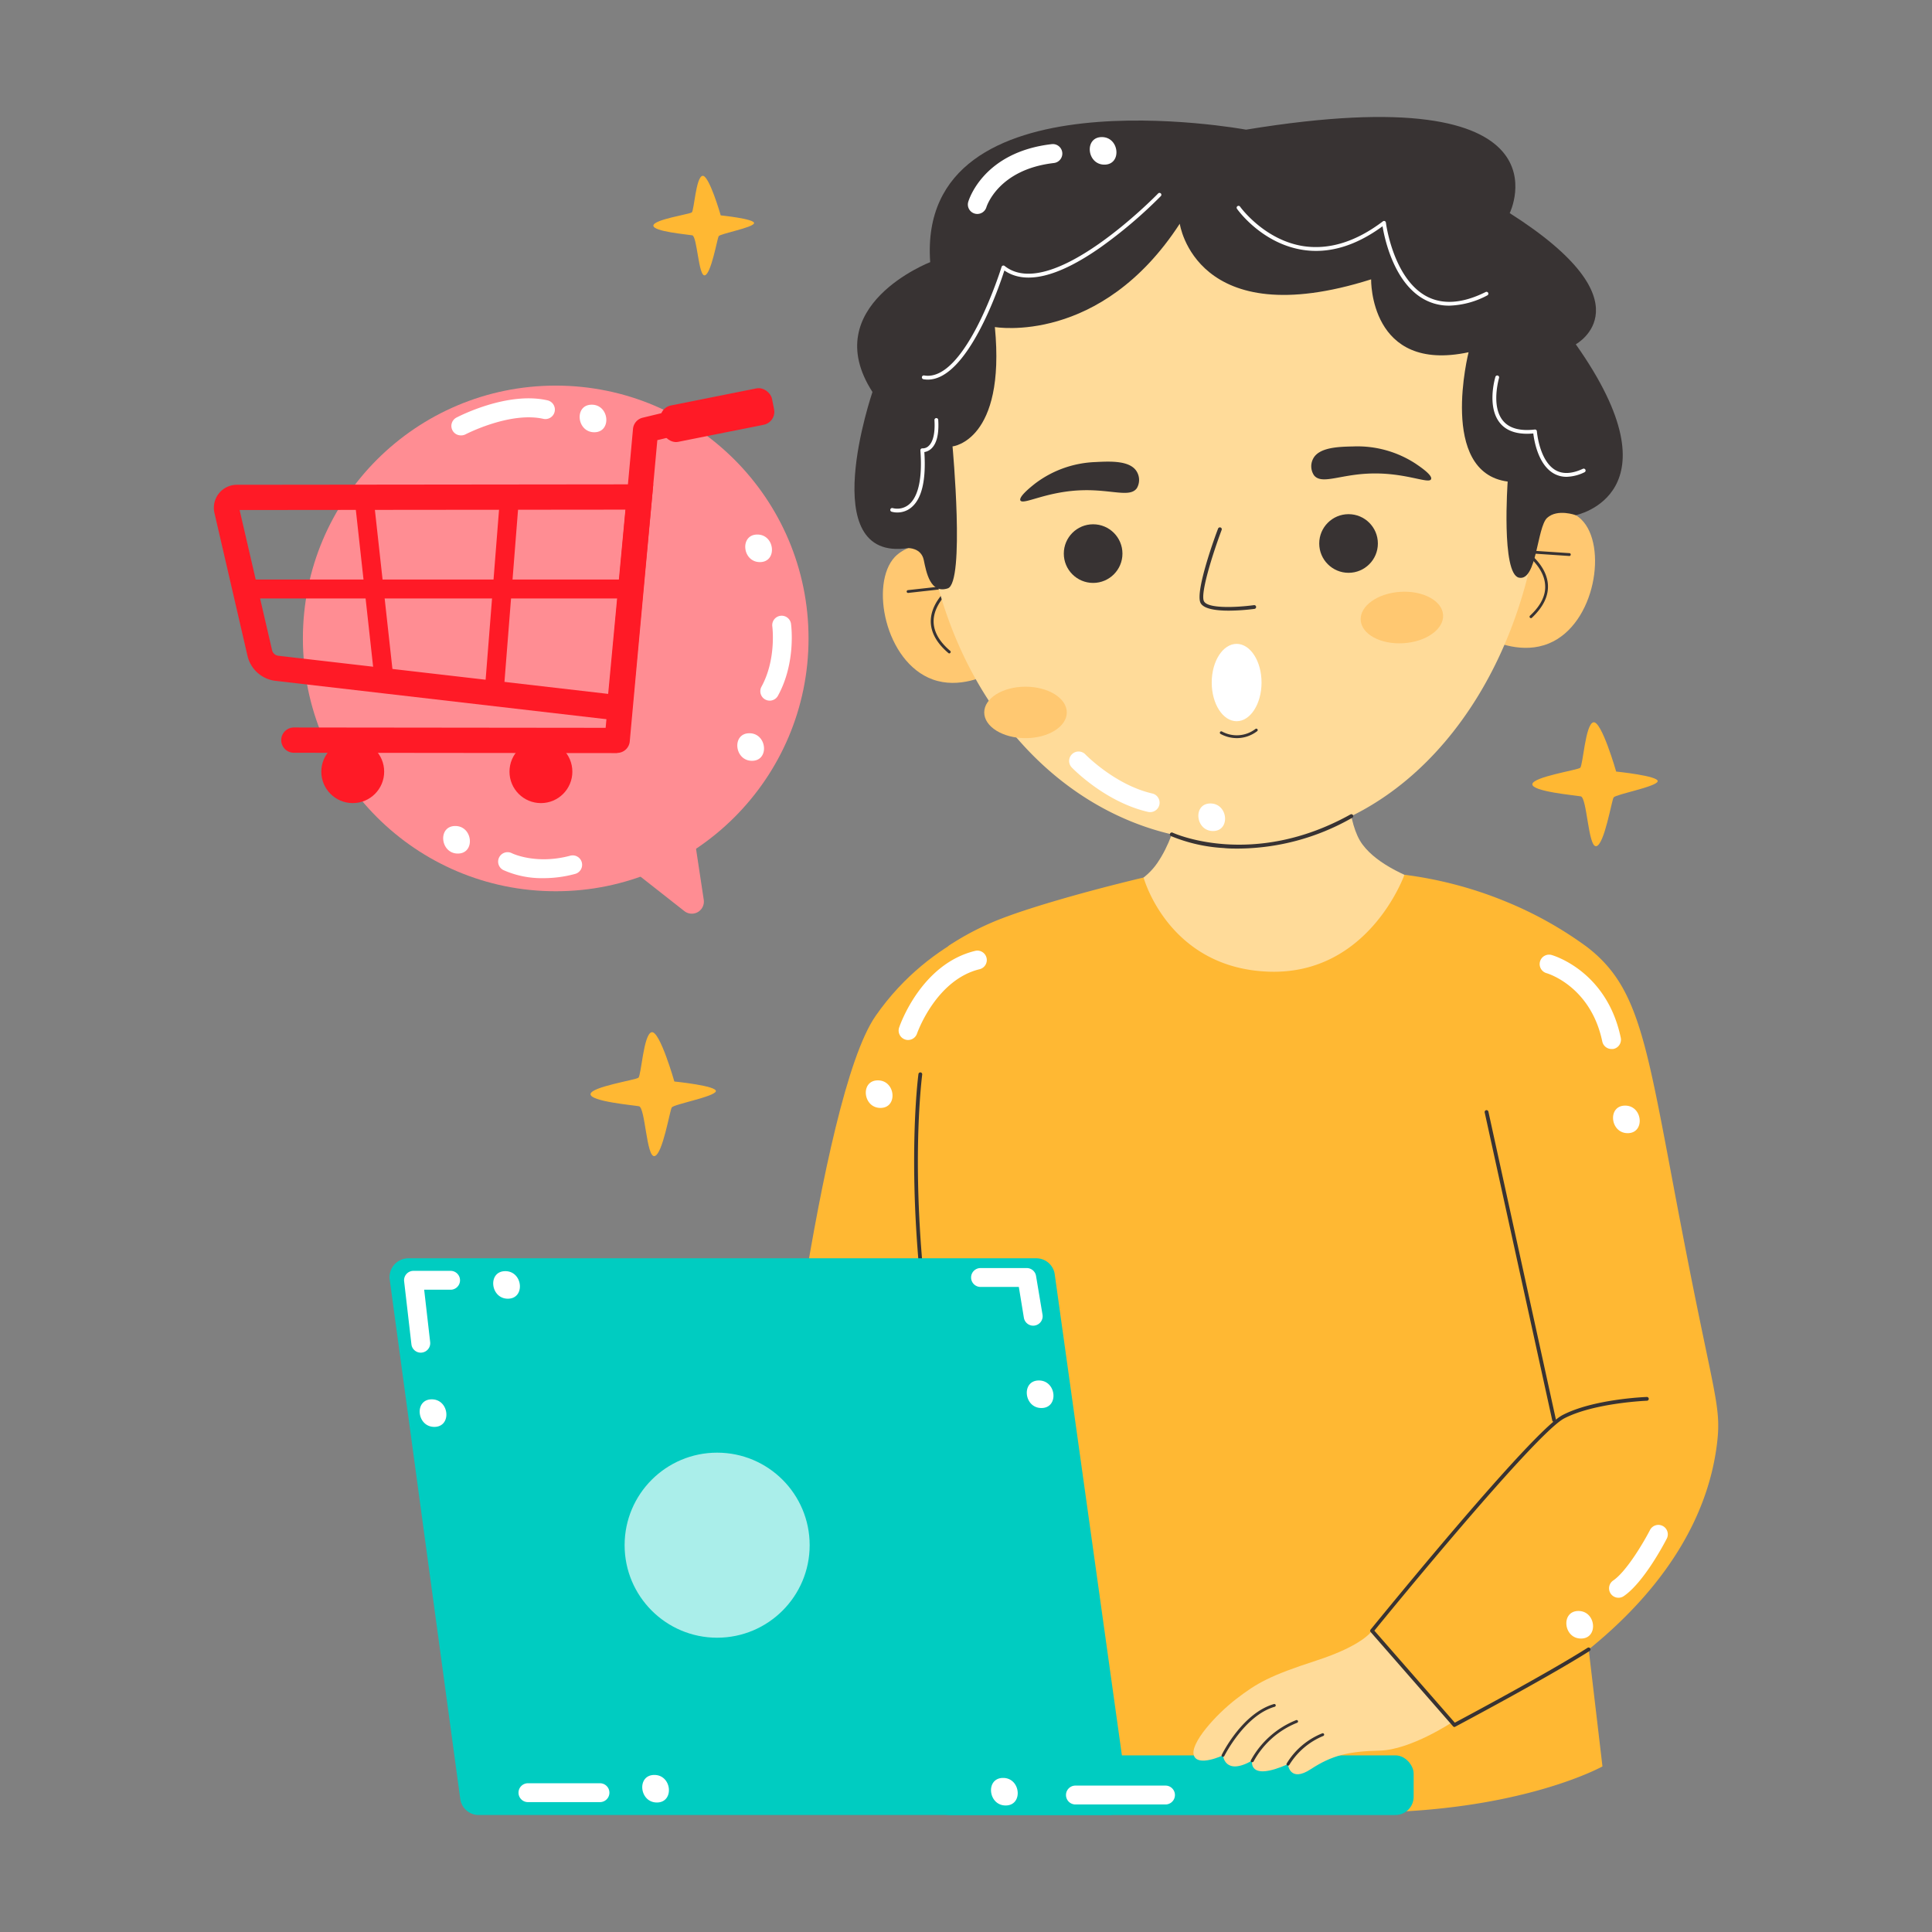
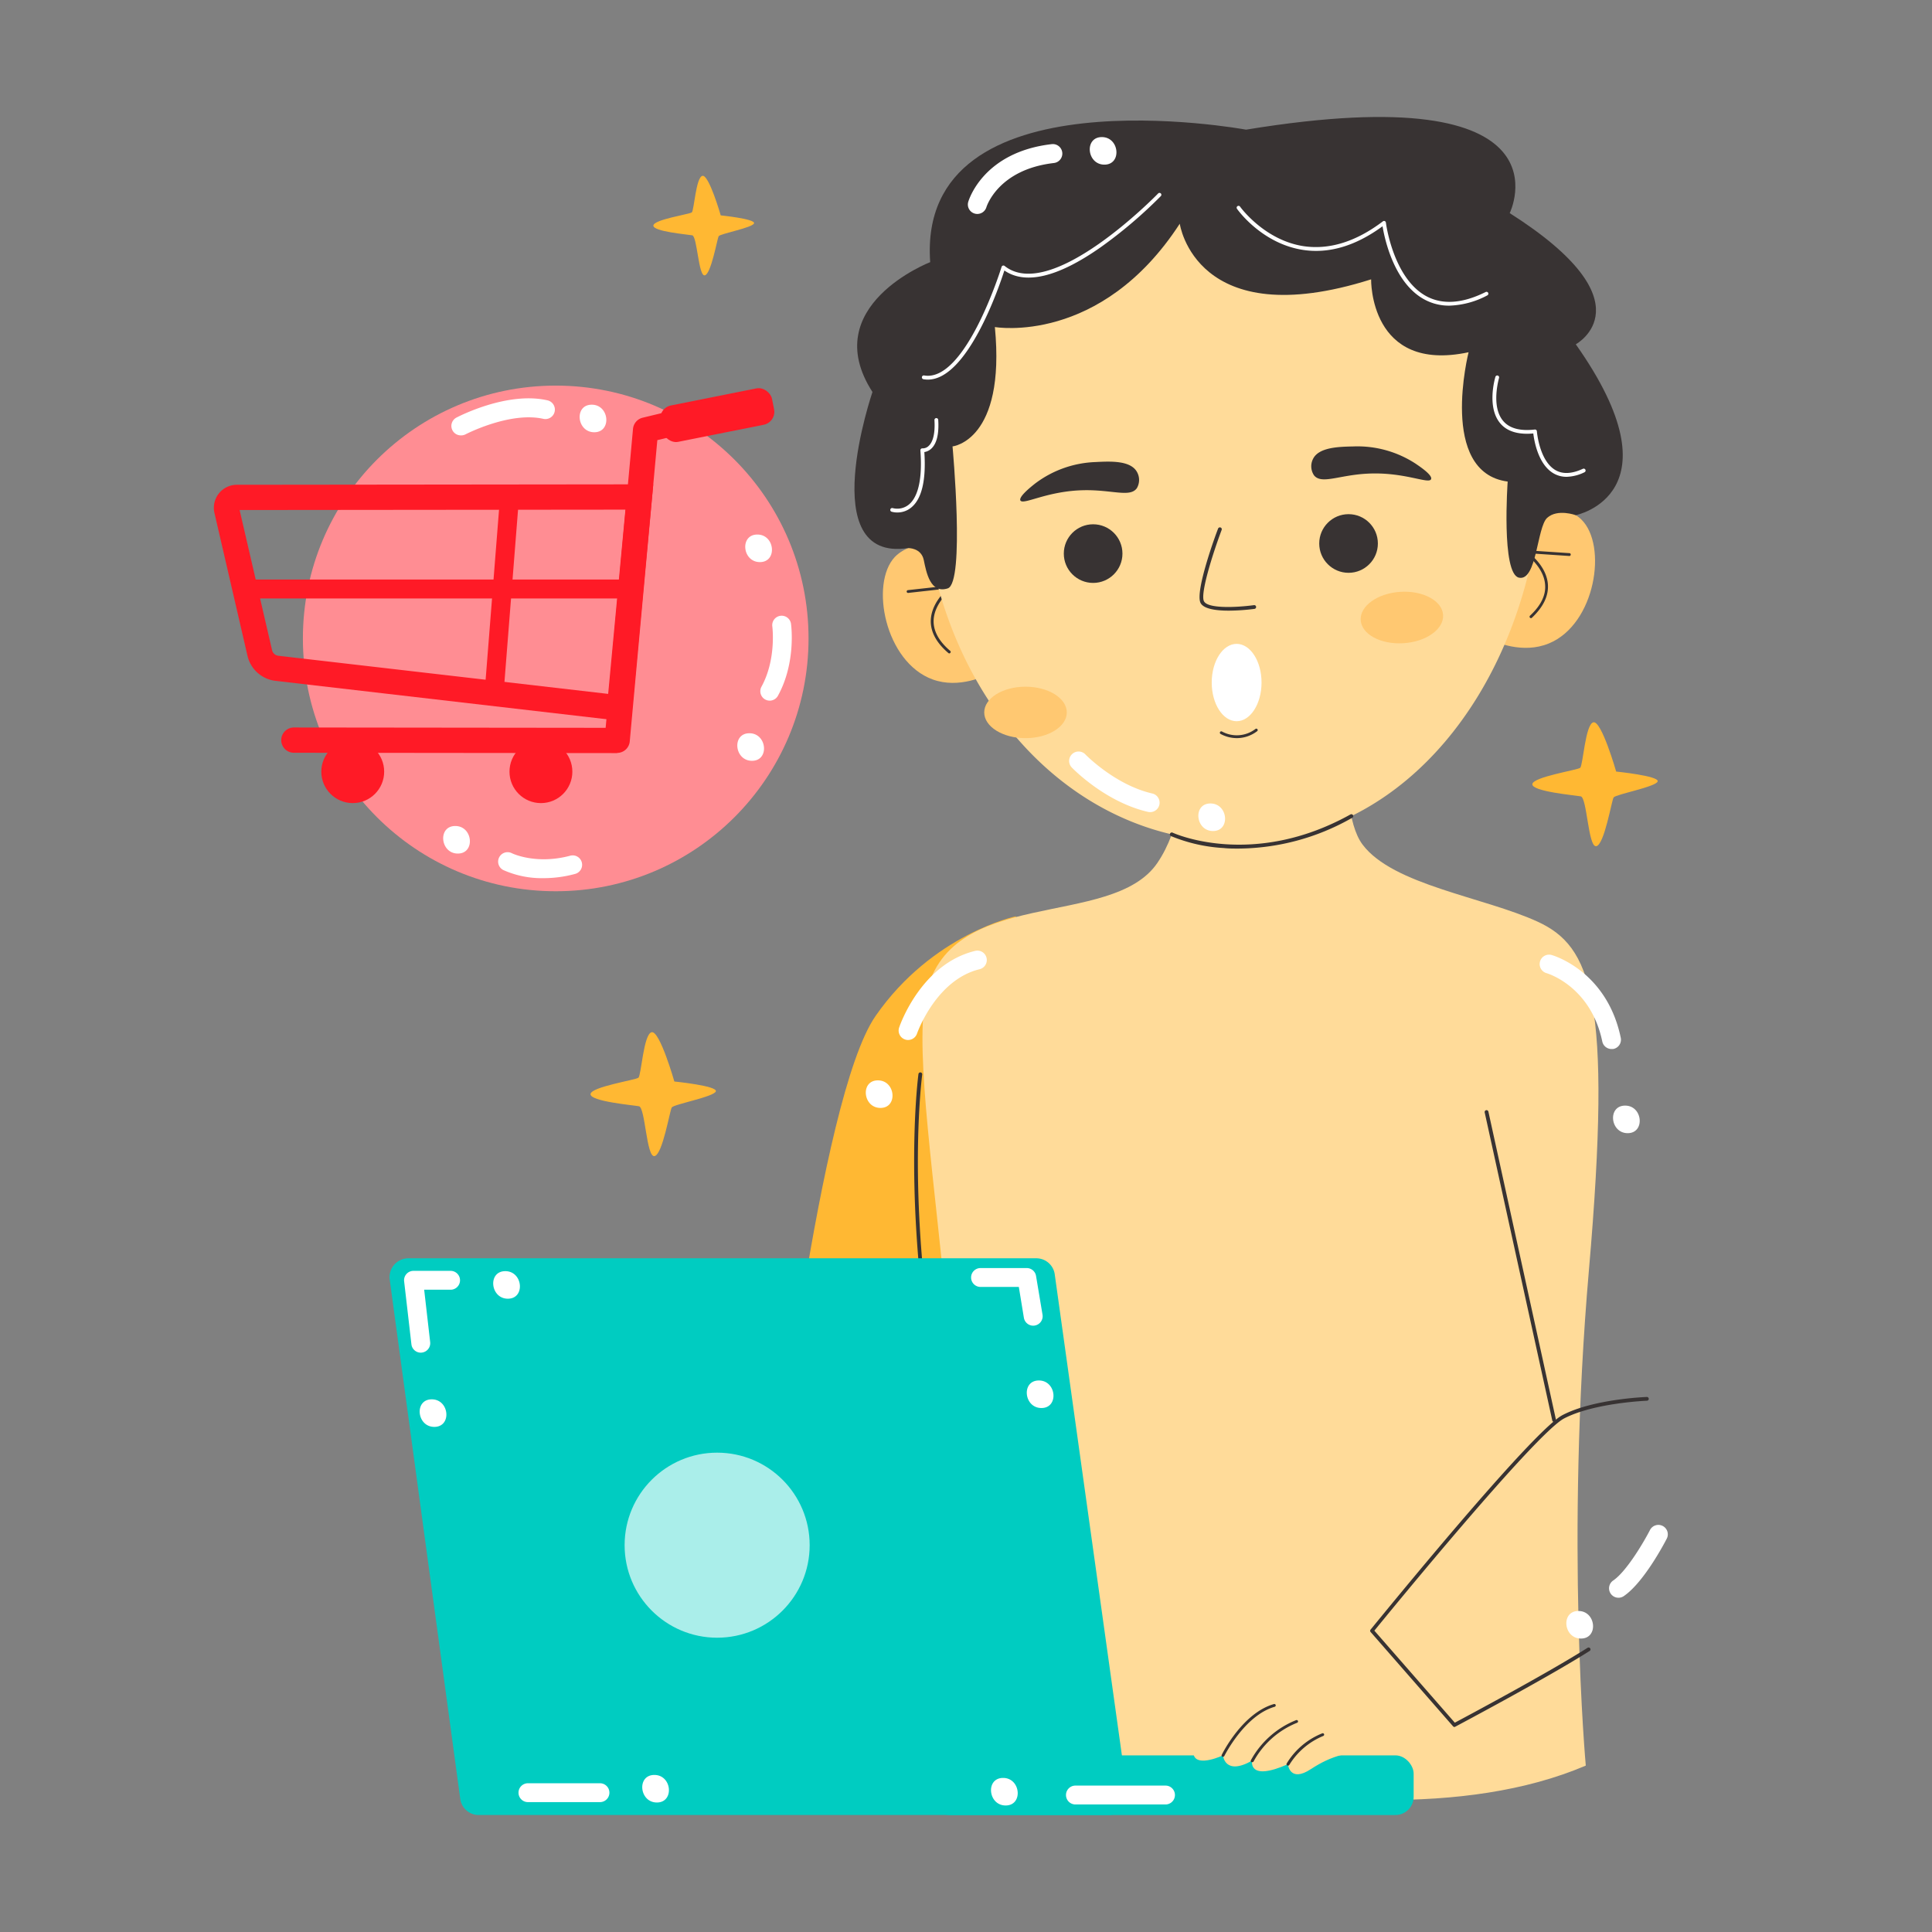
<svg xmlns="http://www.w3.org/2000/svg" viewBox="0 0 512 512" id="online-shopping">
  <rect x="0" y="0" width="512" height="512" fill="#808080" stroke="none" />
  <g data-name="Online Shopping">
    <path fill="#ffb833" d="M269.22 242.83s-22.09 4.65-37.19 26.42S205 399.86 205 399.86h64.26zM191 57.08s9.14.92 8.83 2.09-9 2.76-9.38 3.43-2 10.06-3.68 10.37-2-10.37-3.32-10.61-10.39-1-10.3-2.59 9.57-3 10.18-3.48 1.09-9.3 2.82-9.69S191 57.08 191 57.08zM178.71 286.61s11.38 1.14 11 2.59-11.14 3.44-11.68 4.28-2.43 12.51-4.58 12.9-2.44-12.9-4.12-13.21-12.94-1.29-12.83-3.22 11.91-3.73 12.68-4.34 1.35-11.57 3.51-12.06S178.71 286.61 178.71 286.61zM428.3 204.47s11.38 1.15 11 2.6-11.15 3.43-11.68 4.27-2.44 12.52-4.59 12.91-2.44-12.91-4.12-13.21-12.93-1.29-12.82-3.22 11.91-3.73 12.67-4.34 1.35-11.58 3.51-12.06S428.3 204.47 428.3 204.47z" />
    <path fill="#ffc871" d="M398.45,139.24c.91-.85,5.88-5.34,12.85-4.68,1,.1,5.08.48,7.76,3.1,7,6.79,3.81,27.72-8.57,32.85-6.92,2.87-14.15-.26-16.58-1.45Q396.18,154.15,398.45,139.24Z" />
    <path fill="#383333" d="M405.74,163.82a.39.39,0,0,1-.28-.12.38.38,0,0,1,0-.53c2.92-2.7,4.28-5.51,4-8.34-.42-4.91-5.55-8.31-5.6-8.34a.37.37,0,0,1-.15-.44.35.35,0,0,1,.38-.25l11.83.79a.36.36,0,0,1,.34.4.36.36,0,0,1-.4.35l-10.56-.71c1.62,1.32,4.57,4.24,4.9,8.13.26,3.08-1.18,6.09-4.28,9A.35.35,0,0,1,405.74,163.82Z" />
    <path fill="#ffc871" d="M257.81,148.28c-.95-.81-6.11-5.07-13.05-4.11-1,.14-5,.7-7.62,3.43-6.66,7.09-2.59,27.86,10,32.45,7,2.56,14.12-.88,16.5-2.18Q260.73,163.08,257.81,148.28Z" />
    <path fill="#383333" d="M251.59,173.16a.38.38,0,0,1-.25-.09c-3.22-2.74-4.79-5.68-4.67-8.76.17-3.91,3-7,4.55-8.35l-10.53,1.17a.37.37,0,0,1-.41-.33.37.37,0,0,1,.33-.41l11.78-1.31a.38.38,0,0,1,.26.68c-.05,0-5,3.66-5.23,8.58-.11,2.84,1.37,5.58,4.41,8.16a.37.37,0,0,1,0,.53A.39.39,0,0,1,251.59,173.16Z" />
    <circle cx="326.42" cy="124.7" r="82.18" fill="#ffdb99" />
    <path fill="#ffdb99" d="M310.89,181.05s8,29.59-4.13,47.57-56,5.71-61.53,35.89,21.31,135.06-.22,188.17c0,0,111.56,42.46,175.24,15.22,0,0-5.43-59.21.83-131.32s.58-85.83-13.65-92.35-38.28-9.67-46.34-20.41S359,174.48,359,174.48,331.19,160.25,310.89,181.05Z" />
    <path fill="#ffdb99" d="M244.81,134.5c3.71,40.56,26.59,73.58,58.76,84.62,5.08,1.75,24.07,7.64,45.34.87,34.59-11,59.15-50.46,60.08-98.45a136.41,136.41,0,0,0-62-21.11C292.55,96,253.75,127,244.81,134.5Z" />
    <path fill="#383333" d="M375.11 122.85a28.16 28.16 0 00-16.41-4.54c-3.93.08-9.26.2-10.76 3.36a4.3 4.3 0 00.31 4.33c2 2.39 6.49-.06 14-.47 9.86-.55 16.44 2.89 17 1.45C379.68 125.94 376.4 123.72 375.11 122.85zM274.28 128.17a28.16 28.16 0 0116-5.72c3.93-.2 9.25-.47 11 2.57a4.31 4.31 0 010 4.35c-1.78 2.52-6.48.41-14 .54-9.88.17-16.19 4.08-16.88 2.69C270 131.59 273.06 129.14 274.28 128.17zM325.65 161.83c-3.31 0-6.72-.43-7.51-2.09-1.46-3.08 4-18 4.67-19.66a.5.5 0 01.65-.29.49.49 0 01.29.64c-2.42 6.47-5.68 16.84-4.7 18.88s8.62 1.68 13.27 1.06a.49.49 0 01.56.43.5.5 0 01-.43.56A56.86 56.86 0 01325.65 161.83z" />
    <ellipse cx="371.51" cy="163.67" fill="#ffc871" rx="10.94" ry="6.82" transform="rotate(-3.63 371.201 163.548)" />
    <ellipse cx="282" cy="170.62" fill="#ffc871" rx="10.94" ry="6.82" transform="translate(-10.23 18.18)" />
    <circle cx="289.69" cy="146.71" r="7.77" fill="#383333" />
    <circle cx="357.38" cy="144.03" r="7.77" fill="#383333" />
    <path fill="#383333" d="M327.78,195.61a9,9,0,0,1-4.3-1.1.36.36,0,0,1-.16-.5.38.38,0,0,1,.51-.16,8.14,8.14,0,0,0,8.88-.67.37.37,0,1,1,.45.59,8.88,8.88,0,0,1-5.38,1.84Z" />
-     <path fill="#ffb833" d="M303.06,232.55s6.52,24,33.13,24.95,36-25.68,36-25.68A105.34,105.34,0,0,1,399,238.9,100.32,100.32,0,0,1,420.63,251c16.27,12.58,15.87,30.42,29.09,95.22,5.07,24.83,6.32,28.07,5.3,36.4-3.24,26.38-22.1,44.88-34,54.5l3.65,31s-65,36.3-186.26-16.17c6.88-41.68,5.25-74.55,2.15-97.79-2.54-19-11.27-70.47,6.28-97.52a52.45,52.45,0,0,1,4.57-6c.72-.48,1.9-1.24,3.38-2.11a73.57,73.57,0,0,1,12.24-5.7C272.86,240.66,285.77,236.68,303.06,232.55Z" />
    <path fill="#383333" d="M411.85 376.83a.49.49 0 01-.48-.39l-17.91-81.63a.5.5 0 01.38-.6.51.51 0 01.6.38l17.9 81.64a.49.49 0 01-.38.59zM246.19 354.63a.5.5 0 01-.49-.42c-6-41.8-2.34-69.31-2.3-69.58a.51.51 0 01.57-.43.5.5 0 01.42.57c0 .27-3.73 27.65 2.3 69.29a.51.51 0 01-.42.57z" />
    <path fill="#00ccc1" d="M293.92,481H126.76a4.94,4.94,0,0,1-4.8-4.37L103.3,339.27a5,5,0,0,1,4.8-5.81H274.73a4.93,4.93,0,0,1,4.8,4.35l19.18,137.36A5,5,0,0,1,293.92,481Z" />
    <rect width="127.85" height="15.81" x="246.78" y="465.19" fill="#00ccc1" rx="4.83" />
    <path fill="#ffdb99" d="M363.6,432.16s-2.28,3.86-14.74,7.9-15.8,6-21.24,10.18-12.29,11.81-11.24,14.95,7.72,0,7.72,0,.44,5.53,7.73,1.39c0,0-1.23,5.69,9.48.95,0,0,.44,5,6.06,1.32s10.09-4.74,18.25-4.92,19.19-7.5,19.19-7.5Z" />
    <path fill="#383333" d="M385.46 457.67a.52.52 0 01-.38-.17l-21.85-25a.5.5 0 010-.65C365 429.7 406 379.22 414.11 375s21.75-4.77 22.33-4.79a.5.5 0 110 1c-.14 0-14 .57-21.91 4.68-7.56 3.94-46.69 51.8-50.31 56.25l21.32 24.39c3-1.6 24.53-13.09 35.19-19.85a.5.5 0 01.69.16.49.49 0 01-.16.69c-11.44 7.25-35.37 19.94-35.61 20.07A.46.46 0 01385.46 457.67zM328.27 224.88c-1.42 0-2.73 0-3.95-.14a42.89 42.89 0 01-14-3.17.5.5 0 01-.24-.67.51.51 0 01.67-.24c.2.1 21.12 9.66 47.13-4.82a.49.49 0 01.68.19.5.5 0 01-.19.68A61.52 61.52 0 01328.27 224.88zM341.31 467.91a.41.41 0 01-.18-.05.38.38 0 01-.15-.51 19.45 19.45 0 019.43-8 .37.37 0 01.48.21.38.38 0 01-.22.49 19.09 19.09 0 00-9 7.68A.38.38 0 01341.31 467.91zM331.83 467a.42.42 0 01-.16 0 .38.38 0 01-.18-.5 23.63 23.63 0 0112-10.65.37.37 0 01.48.22.37.37 0 01-.22.48 22.79 22.79 0 00-11.55 10.27A.38.38 0 01331.83 467zM324.1 465.56a.32.32 0 01-.16 0 .37.37 0 01-.17-.5c.22-.45 5.52-11.08 13.84-13.47a.38.38 0 01.46.25.38.38 0 01-.26.47c-8 2.29-13.32 13-13.37 13.08A.38.38 0 01324.1 465.56z" />
    <ellipse cx="327.72" cy="180.88" fill="#fff" rx="6.6" ry="10.25" />
    <circle cx="190.05" cy="409.49" r="24.52" fill="#aaeeea" />
    <path fill="#383333" d="M240.65,145.25s3.48-.12,4.16,3.17,1.74,9,6.35,7.51,1.27-37.63,1.27-37.63,14.13-1.43,11.22-31.63c0,0,28,4.92,49-27.38,0,0,4.15,29.49,50.71,14.74,0,0-.5,24.93,25.83,19.32,0,0-8.07,31.85,10.36,34.27,0,0-1.75,24.48,3,25.47s4.73-13.38,7.47-15.86,7.58-.7,7.58-.7,28-5.62,0-45.29c0,0,20.06-10.89-17.51-34.76,0,0,17.9-36.51-69.87-22.12,0,0-87.36-16.15-83.71,35.11,0,0-30,11.59-15.3,34.41C231.24,103.88,215.66,149.05,240.65,145.25Z" />
    <circle cx="147.27" cy="169.19" r="67" fill="#ff8d93" />
-     <path fill="#ff8d93" d="M163.12,227.12l18.24,14.33a3.2,3.2,0,0,0,5.14-3l-3.36-22.19Z" />
    <path fill="#ff1a26" d="M163.56,199.53a3.35,3.35,0,0,0,3.33-3.05l7.31-79.84L192,112.35a3.35,3.35,0,0,0-1.58-6.51L170.3,110.7a3.35,3.35,0,0,0-2.55,3l-7.25,79.18-82.62-.09h0a3.35,3.35,0,0,0,0,6.7l85.68.09Z" />
    <path fill="#ff1a26" d="M73,180.43h0a8.65,8.65,0,0,1-7.41-6.62l-8.76-37.87a6.1,6.1,0,0,1,5.94-7.47l110.35-.12-5.91,63ZM63.5,135.16l8.6,37.14a1.93,1.93,0,0,0,1.65,1.48l87.42,10.11,4.58-48.83Z" />
    <circle cx="143.35" cy="204.5" r="8.33" fill="#ff1a26" />
    <circle cx="93.48" cy="204.5" r="8.33" fill="#ff1a26" />
    <rect width="52.13" height="5.02" x="106.91" y="155.27" fill="#ff1a26" transform="rotate(-85.49 132.973 157.775)" />
-     <rect width="5.02" height="48.89" x="96.62" y="131.64" fill="#ff1a26" transform="rotate(-6.29 99.038 156.043)" />
    <rect width="102.67" height="5.02" x="64.56" y="153.58" fill="#ff1a26" />
    <rect width="30.11" height="9.83" x="175.04" y="105.09" fill="#ff1a26" rx="3.5" transform="rotate(168.71 190.096 110.007)" />
    <path fill="#fff" d="M245.89 100.6a6.57 6.57 0 01-1.16-.1.5.5 0 01.17-1c11 1.9 20.44-28.47 20.53-28.78a.5.5 0 01.33-.33.5.5 0 01.46.08c12.4 9.88 40.39-18.88 40.67-19.17a.5.5 0 11.72.69 123.11 123.11 0 01-15.9 13.52c-11.38 8-20 10-25.54 6.17C264.72 76.21 256.38 100.6 245.89 100.6zM384.07 81a13.65 13.65 0 01-6.54-1.61c-8.13-4.37-10.6-16.15-11.14-19.43-7.1 5.21-14.18 7.32-21.07 6.27-10.84-1.66-17.2-10.46-17.46-10.84a.5.5 0 11.81-.57c.06.08 6.4 8.84 16.81 10.42 6.82 1 13.88-1.18 21-6.58a.5.5 0 01.5-.07.52.52 0 01.3.4c0 .15 1.91 14.77 10.74 19.52 4.29 2.3 9.57 1.93 15.69-1.12a.49.49 0 01.67.22.5.5 0 01-.23.67A22.79 22.79 0 01384.07 81zM415.16 126.36a6.77 6.77 0 01-3.47-.92c-4.1-2.4-5.13-8.71-5.35-10.57-4 .37-7-.55-8.79-2.72-3.61-4.33-1.34-12-1.25-12.29a.51.51 0 01.63-.33.5.5 0 01.33.62c0 .08-2.21 7.45 1.06 11.36 1.66 2 4.48 2.77 8.41 2.32a.49.49 0 01.38.11.52.52 0 01.18.35c0 .07.63 7.79 4.91 10.29 1.94 1.13 4.39 1 7.28-.34a.5.5 0 01.43.91A11.42 11.42 0 01415.16 126.36zM237.79 135.81a5.23 5.23 0 01-1.53-.21.5.5 0 01.31-.95 4.83 4.83 0 004.23-.89c1.8-1.43 3.81-5.1 3.11-14.4a.5.5 0 01.16-.4.47.47 0 01.4-.14 2.23 2.23 0 001.68-.69c.82-.78 1.74-2.6 1.49-6.8a.5.5 0 111-.06c.23 3.7-.38 6.26-1.82 7.61a3.44 3.44 0 01-1.86.92c.5 7.54-.7 12.51-3.55 14.76A5.71 5.71 0 01237.79 135.81zM259 56.7a2.42 2.42 0 01-.7-.1 2.5 2.5 0 01-1.71-3.09c.16-.54 4-13.22 22.13-15.31a2.5 2.5 0 11.58 5c-14.86 1.72-17.87 11.63-17.9 11.73A2.52 2.52 0 01259 56.7zM304.8 215.22a2.6 2.6 0 01-.56-.06c-11.31-2.6-19.85-11.4-20.21-11.77a2.5 2.5 0 013.61-3.46c.08.09 7.9 8.1 17.71 10.35a2.5 2.5 0 01-.55 4.94zM240.65 275.61a2.21 2.21 0 01-.8-.14 2.49 2.49 0 01-1.57-3.16c.23-.69 5.85-16.89 20.2-20.33a2.5 2.5 0 011.17 4.86c-11.64 2.8-16.58 16.93-16.63 17.07A2.52 2.52 0 01240.65 275.61zM427.06 278a2.51 2.51 0 01-2.44-2c-3.05-14.54-14.35-18-14.83-18.12a2.5 2.5 0 011.36-4.81c.6.17 14.67 4.3 18.36 21.91a2.5 2.5 0 01-1.93 3A3.05 3.05 0 01427.06 278zM122.14 115.38a2.5 2.5 0 01-1.17-4.72c.54-.28 13.44-7 24.1-4.57A2.5 2.5 0 01144 111c-8.84-2-20.55 4.06-20.66 4.12A2.55 2.55 0 01122.14 115.38zM144.08 232.72a25 25 0 01-10.7-2.15 2.5 2.5 0 012.27-4.46c.13.07 6.38 3.07 15.39.68a2.5 2.5 0 111.28 4.83A31.8 31.8 0 01144.08 232.72zM204 185.68a2.57 2.57 0 01-1.2-.3 2.5 2.5 0 01-1-3.4c4-7.3 2.88-15.88 2.87-16a2.5 2.5 0 014.95-.7c.06.42 1.38 10.28-3.44 19.07A2.5 2.5 0 01204 185.68zM111.51 358.47a2.5 2.5 0 01-2.48-2.21l-1.93-16.68a2.49 2.49 0 012.48-2.79h9.83a2.5 2.5 0 110 5h-7L114 355.68a2.51 2.51 0 01-2.2 2.77zM273.81 351.32a2.52 2.52 0 01-2.47-2.09L270 341.05H259.85a2.5 2.5 0 010-5H272.1a2.49 2.49 0 012.46 2.08l1.72 10.28a2.5 2.5 0 01-2.06 2.87A2 2 0 01273.81 351.32zM159 477.58H139.91a2.5 2.5 0 010-5H159a2.5 2.5 0 010 5zM308.83 478.2H285a2.5 2.5 0 010-5h23.87a2.5 2.5 0 010 5zM428.91 423.42a2.5 2.5 0 01-1.41-4.56c3.61-2.45 8.24-10.43 9.72-13.3a2.5 2.5 0 114.44 2.29c-.6 1.17-6.06 11.55-11.35 15.14A2.5 2.5 0 01428.91 423.42zM198.6 194.32c-4.72 0-4 7.3.68 7.3S203.29 194.32 198.6 194.32zM200.7 141.66c-4.71 0-4 7.3.68 7.3S205.4 141.66 200.7 141.66zM156.82 107.25c-4.72 0-4 7.3.67 7.3S161.51 107.25 156.82 107.25zM120.65 218.9c-4.71 0-4 7.3.68 7.3S125.35 218.9 120.65 218.9zM320.78 212.93c-4.71 0-4 7.3.68 7.3S325.48 212.93 320.78 212.93zM292 36.33c-4.71 0-4 7.3.68 7.3S296.68 36.33 292 36.33zM430.68 293c-4.72 0-4 7.3.67 7.3S435.37 293 430.68 293zM232.65 286.31c-4.71 0-4 7.3.68 7.3S237.35 286.31 232.65 286.31zM275.31 365.84c-4.71 0-4 7.3.68 7.3S280 365.84 275.31 365.84zM265.83 471.17c-4.71 0-4 7.3.68 7.3S270.53 471.17 265.83 471.17zM173.41 470.38c-4.72 0-4 7.3.67 7.3S178.1 470.38 173.41 470.38zM114.42 370.84c-4.71 0-4 7.3.68 7.3S119.12 370.84 114.42 370.84zM133.91 336.87c-4.72 0-4 7.3.68 7.3S138.6 336.87 133.91 336.87zM418.3 426.93c-4.71 0-4 7.3.68 7.3S423 426.93 418.3 426.93z" />
  </g>
</svg>